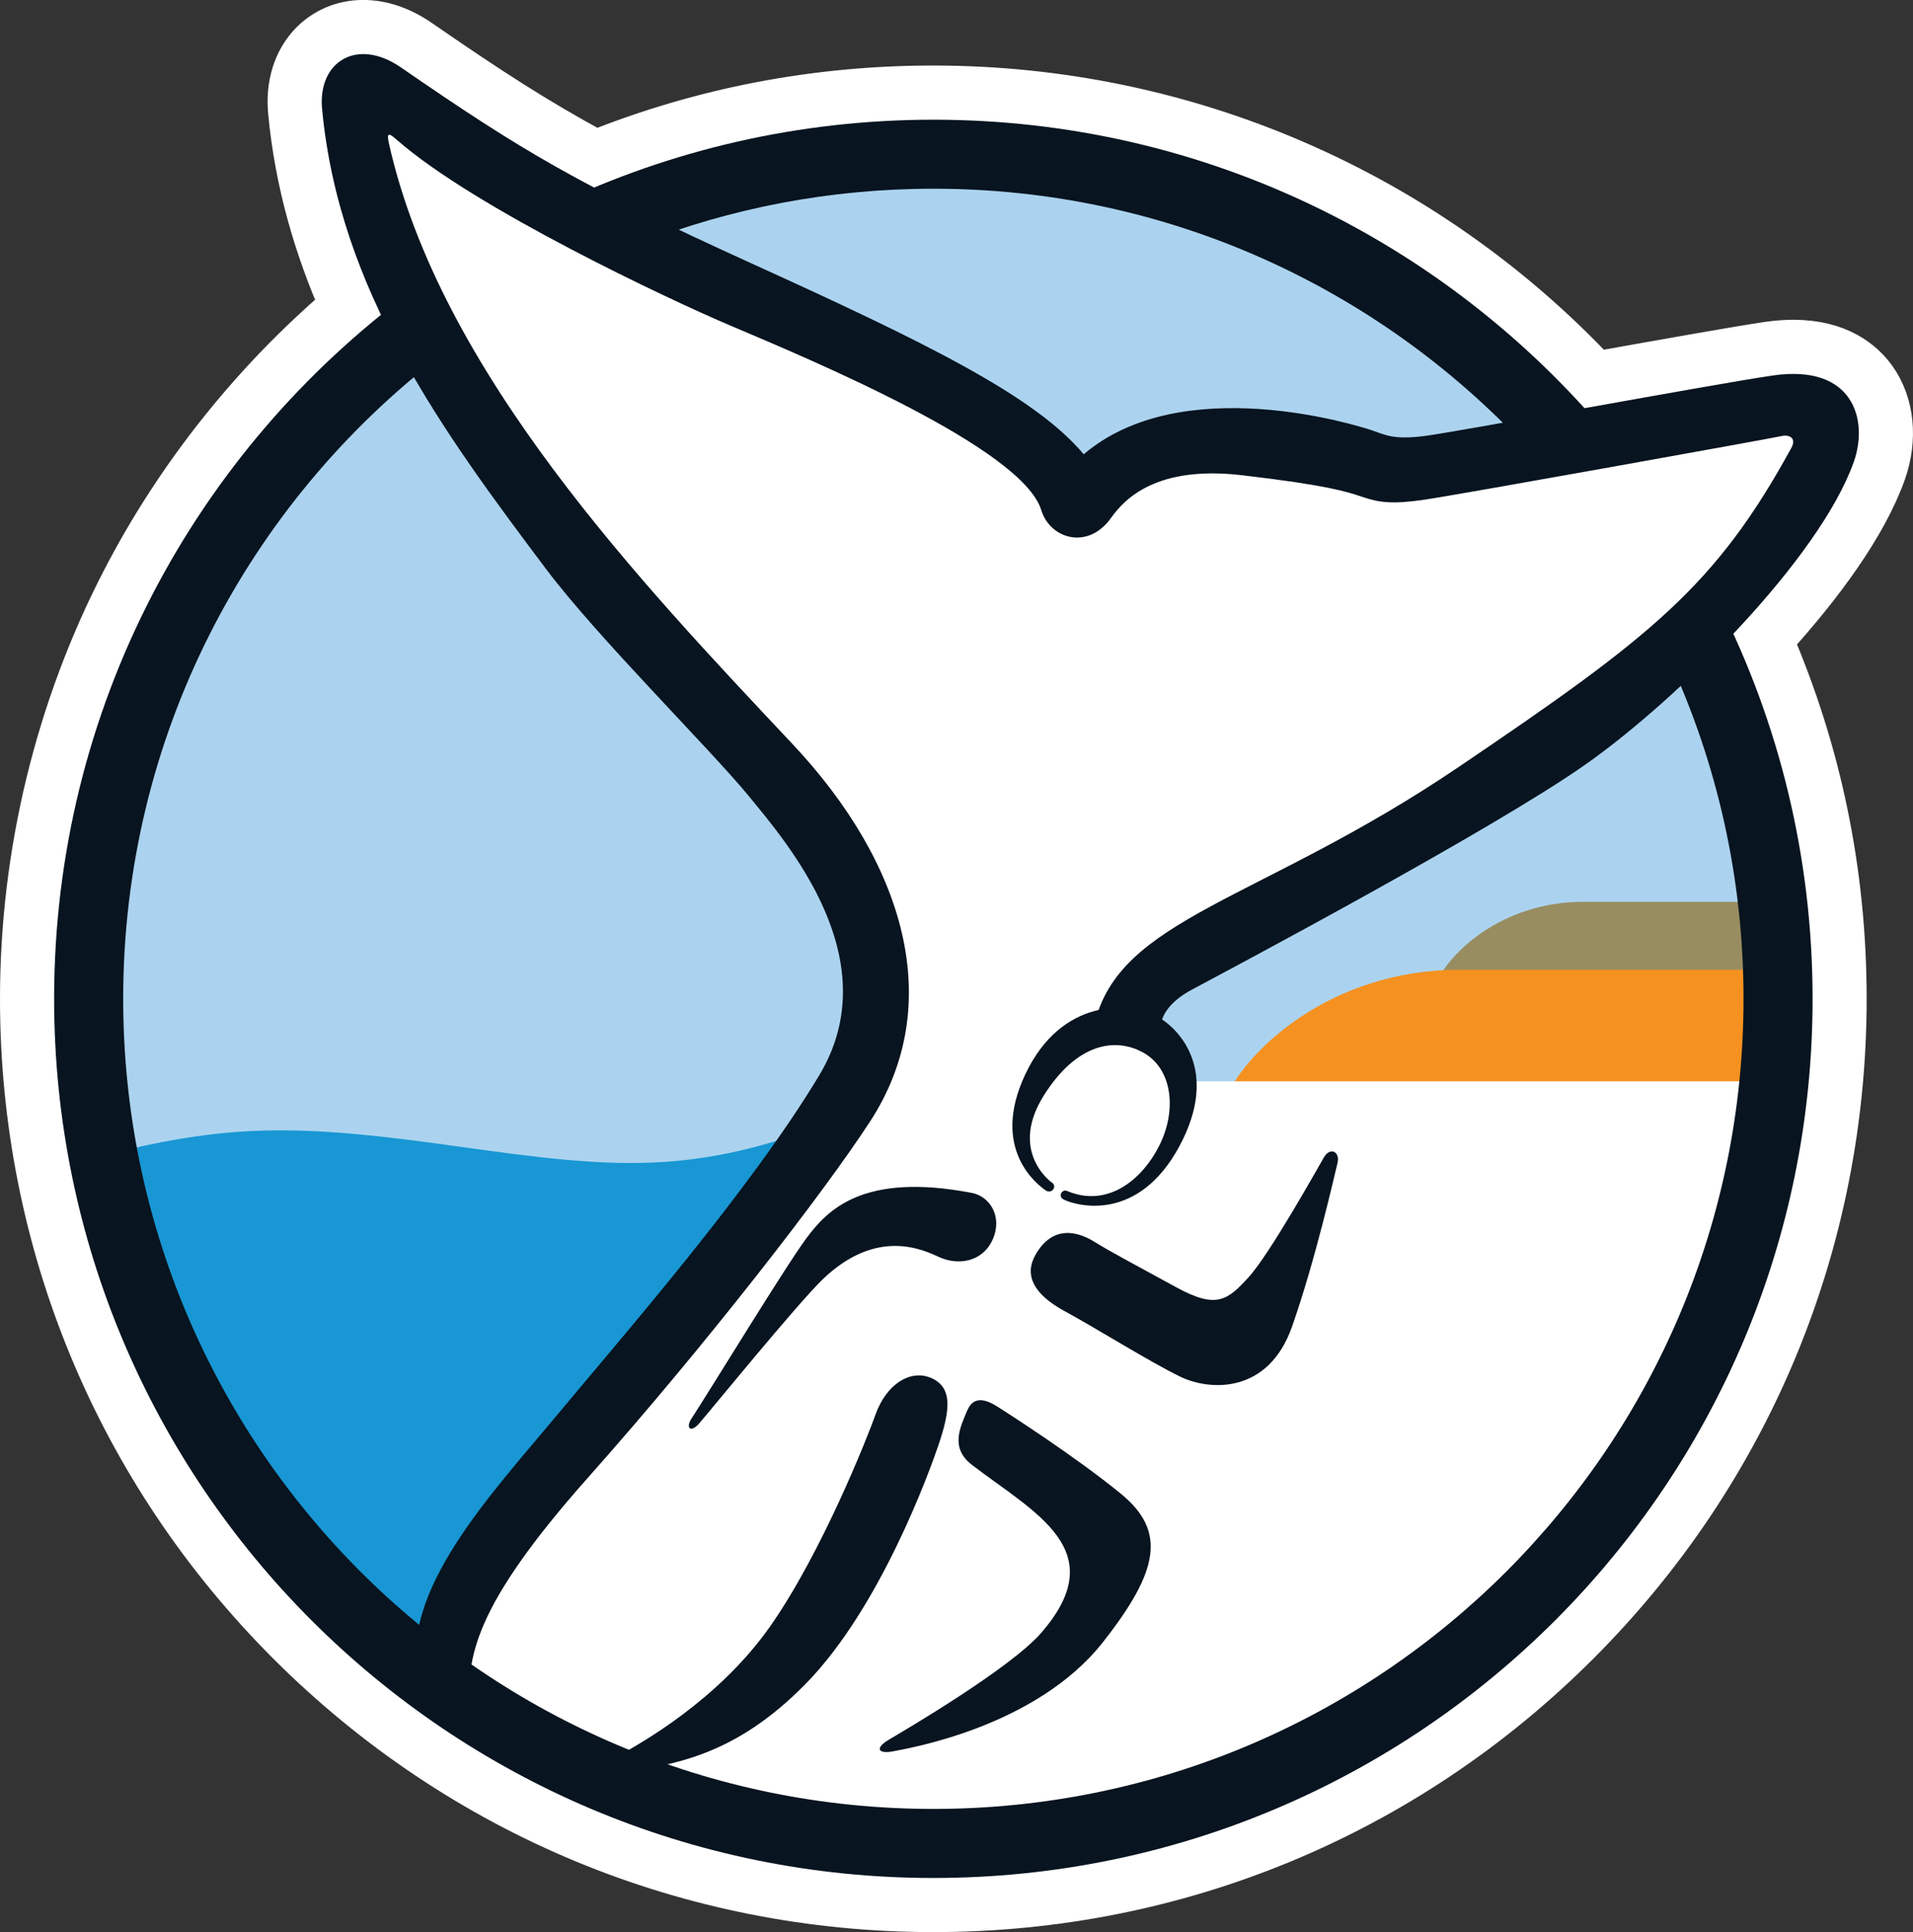
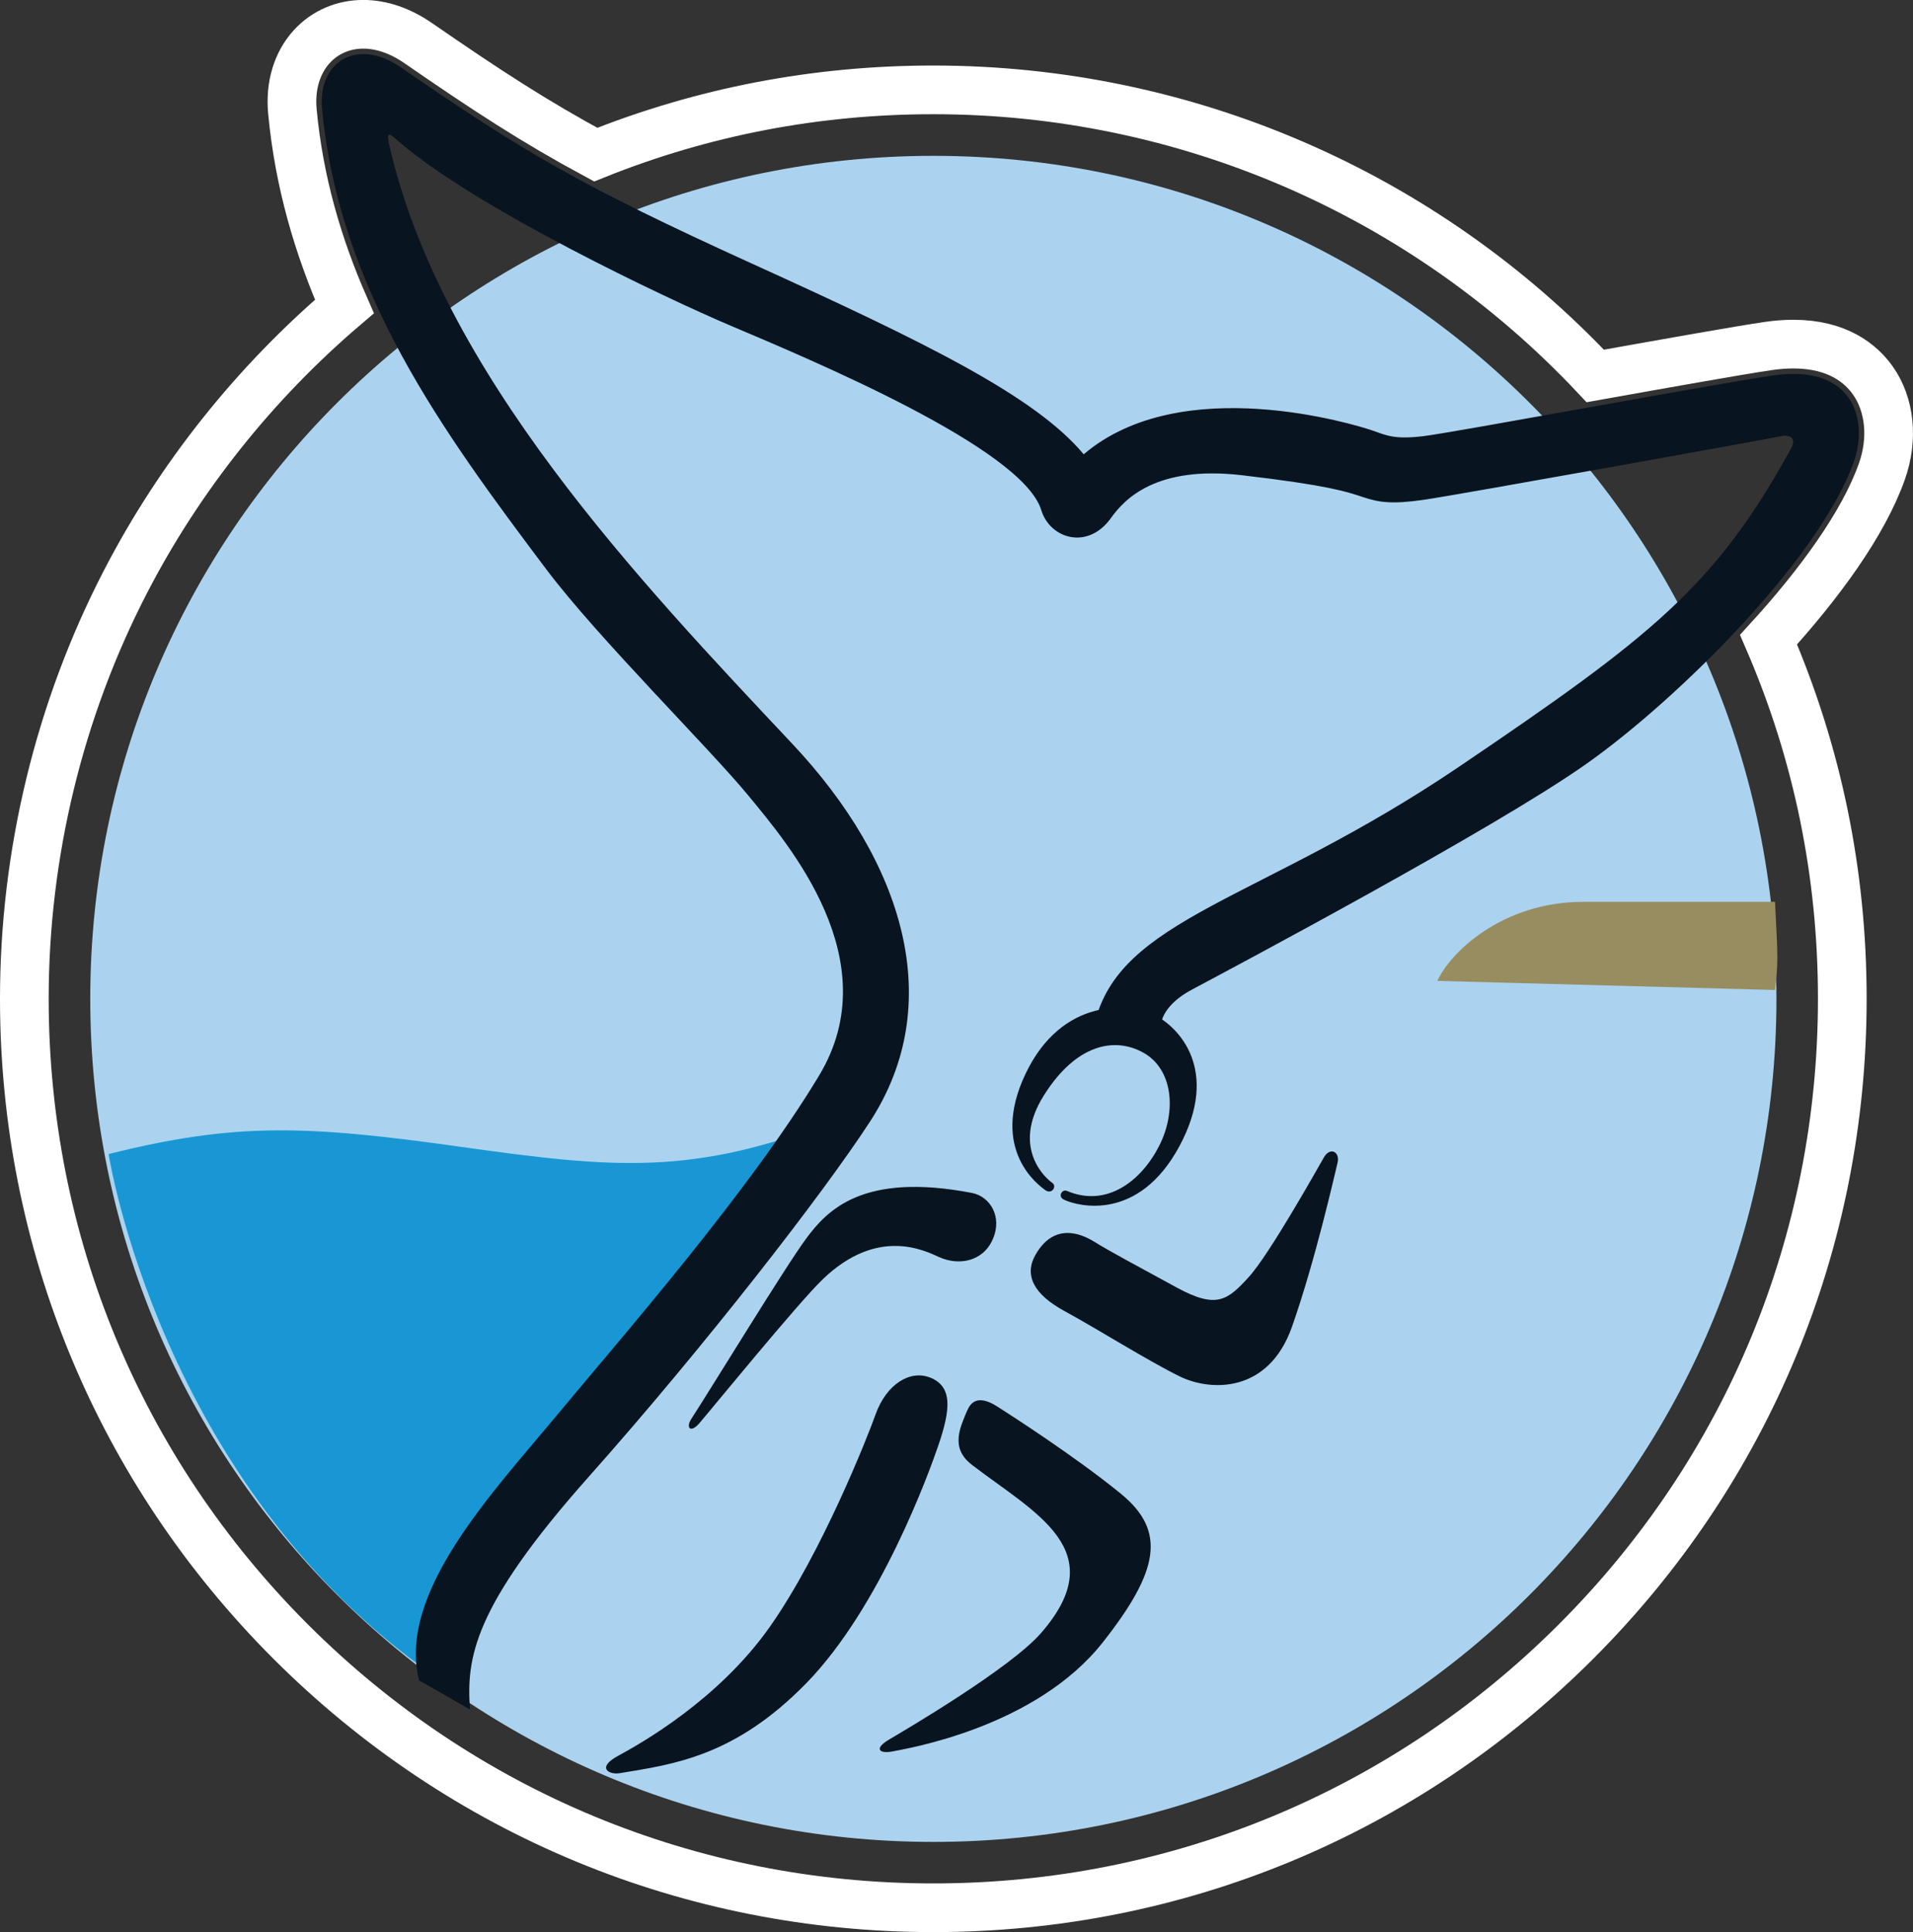
<svg xmlns="http://www.w3.org/2000/svg" id="Capa_2" data-name="Capa 2" viewBox="0 0 352.04 355.59">
  <rect x="0" y="0" width="352.04" height="355.59" fill="#333333" stroke="none" />
  <defs>
    <style>      .cls-1 {        fill: none;        stroke: #fff;        stroke-miterlimit: 10;        stroke-width: 8.96px;      }      .cls-2 {        fill: #08141f;      }      .cls-3 {        fill: #988d60;      }      .cls-4 {        fill: #fff;      }      .cls-5 {        fill: #f59120;      }      .cls-6 {        fill: #abd3ef;      }      .cls-7 {        fill: #1897d4;      }    </style>
  </defs>
  <g id="Capa_1-2" data-name="Capa 1">
    <g>
-       <path class="cls-4" d="M344.64,70.01c-2.15-3.04-6.44-6.68-14.63-6.68-1.45,0-3,.12-4.6.35-5.14.75-18.39,3.11-31.84,5.51-31.58-33.58-75.44-52.65-121.82-52.65-21.55,0-42.4,4.01-62.12,11.92-11.14-6.01-20.01-11.78-32.74-20.57-3.25-2.24-6.72-3.42-10.03-3.42-3.7,0-7.07,1.46-9.49,4.11-2.73,3-4,7.24-3.56,11.92,1.21,12.96,4.72,24.85,9.57,35.91-16.54,14.1-30.36,31.44-40.31,50.69-12.16,23.53-18.59,50.05-18.59,76.71,0,44.68,17.4,86.69,48.99,118.29,31.6,31.59,73.6,49,118.29,49s86.69-17.4,118.28-49c31.6-31.6,48.99-73.6,48.99-118.29,0-23.05-4.56-45.23-13.57-66.09,9.35-10.24,17.46-21.34,20.86-30.96,2.12-6.01,1.49-12.28-1.69-16.77" />
-       <path class="cls-1" d="M344.64,70.01c-2.15-3.04-6.44-6.68-14.63-6.68-1.45,0-3,.12-4.6.35-5.14.75-18.39,3.11-31.84,5.51-31.58-33.58-75.44-52.65-121.82-52.65-21.55,0-42.4,4.01-62.12,11.92-11.14-6.01-20.01-11.78-32.74-20.57-3.25-2.24-6.72-3.42-10.03-3.42-3.7,0-7.07,1.46-9.49,4.11-2.73,3-4,7.24-3.56,11.92,1.21,12.96,4.72,24.85,9.57,35.91-16.54,14.1-30.36,31.44-40.31,50.69-12.16,23.53-18.59,50.05-18.59,76.71,0,44.68,17.4,86.69,48.99,118.29,31.6,31.59,73.6,49,118.29,49s86.69-17.4,118.28-49c31.6-31.6,48.99-73.6,48.99-118.29,0-23.05-4.56-45.23-13.57-66.09,9.35-10.24,17.46-21.34,20.86-30.96,2.12-6.01,1.49-12.28-1.69-16.77Z" />
+       <path class="cls-1" d="M344.64,70.01c-2.15-3.04-6.44-6.68-14.63-6.68-1.45,0-3,.12-4.6.35-5.14.75-18.39,3.11-31.84,5.51-31.58-33.58-75.44-52.65-121.82-52.65-21.55,0-42.4,4.01-62.12,11.92-11.14-6.01-20.01-11.78-32.74-20.57-3.25-2.24-6.72-3.42-10.03-3.42-3.7,0-7.07,1.46-9.49,4.11-2.73,3-4,7.24-3.56,11.92,1.21,12.96,4.72,24.85,9.57,35.91-16.54,14.1-30.36,31.44-40.31,50.69-12.16,23.53-18.59,50.05-18.59,76.71,0,44.68,17.4,86.69,48.99,118.29,31.6,31.59,73.6,49,118.29,49s86.69-17.4,118.28-49c31.6-31.6,48.99-73.6,48.99-118.29,0-23.05-4.56-45.23-13.57-66.09,9.35-10.24,17.46-21.34,20.86-30.96,2.12-6.01,1.49-12.28-1.69-16.77" />
      <path class="cls-6" d="M16.61,183.82C16.61,98.14,86.07,28.68,171.76,28.68s155.15,69.46,155.15,155.15-69.46,155.15-155.15,155.15S16.61,269.51,16.61,183.82" />
      <path class="cls-3" d="M264.52,180.52c2.24-5.04,11.76-14.55,26.87-14.55h35.26c.56,10.95.57,10.85,0,16.23l-62.13-1.68Z" />
-       <path class="cls-5" d="M225.77,201.68c3.57-8.03,18.75-23.21,42.86-23.21h58.47s-1.34,17.41-2.23,25.89l-99.1-2.68Z" />
      <path class="cls-7" d="M19.99,212.39s9.37,60.71,59.81,95.97c4.46-18.75,20.09-39.28,42.41-60.71,22.32-21.43,31.69-41.51,31.69-41.51-26.34,10.27-40.62,8.92-69.19,4.91-28.57-4.02-41.51-4.46-64.72,1.34" />
-       <path class="cls-4" d="M327.1,199h-108.92s-3.12-8.93-10.71-9.82c4.46-12.05,14.73-13.39,24.1-18.75,9.37-5.35,64.73-36.15,79.46-52.67,14.73-16.52,25.89-36.16,25.44-42.41-11.16,0-77.67,11.61-77.67,11.61,0,0-35.27-14.28-58.03,5.35-9.37-11.6-25-20.08-42.85-27.67-17.85-7.59-72.31-35.26-80.79-42.4-8.48-7.14-11.35-4.01-10.71,4.01,2.67,33.93,40.62,80.8,57.13,95.97,16.52,15.18,48.68,47.34,33.93,74.99-3.57,6.7-14.28,24.11-34.37,48.21-20.09,24.11-40.62,42.41-41.51,63.83,13.39,11.6,48.65,29.91,84.37,29.91,48.65,0,88.52-14.66,122.31-53.56,29.46-33.92,34.37-60.26,38.84-86.6" />
      <path class="cls-2" d="M201.41,188.59l12.31,2.16s-1.81-4.66,5.69-8.66c7.5-4,55.51-29.5,72.51-41.5,17-12,42.96-37.85,49.24-55.63,2.68-7.59,0-18.03-14.95-15.85-10.71,1.56-58.7,10.49-64.28,11.16-5.58.67-6.92-.22-9.6-1.12-2.68-.89-34.82-10.94-52.9,4.46-8.93-10.71-29.01-20.53-60.93-35.04-31.91-14.51-42.4-20.76-64.72-36.16-8.11-5.6-15.31-1.01-14.51,7.59,3.12,33.48,22.32,59.59,41.29,84.81,9.51,12.63,30.13,33.03,37.27,41.74,7.14,8.71,25.67,30.13,12.94,51.33-12.72,21.2-36.16,47.99-48.21,62.49-12.05,14.5-29.46,32.81-25.44,48.88l9.37,5.36c-.67-9.38.45-18.75,21.87-42.85,21.43-24.1,43.25-52.26,51.78-65.4,14.06-21.65,6.25-47.56-14.28-69.41-27.9-29.69-64.95-68.52-74.32-110.7-.49-2.22.35-1.5,1.56-.45,14.29,12.5,49.85,29.26,61.38,34.15,14.73,6.25,53.64,22.48,57.14,33.93,1.62,5.3,8.58,7.41,12.83,1.45,2.51-3.52,8.37-9.71,24.1-7.87,15.74,1.84,19.25,3.01,22.26,4.02,3.02,1.01,5.36,1.34,11.22.5,5.86-.84,64.45-11.38,65.78-11.72,1.34-.33,2.89.27,1.84,2.18-13.95,25.5-25.8,34.75-61.27,58.75-36.6,24.77-62.49,27.67-66.99,47.39" />
      <path class="cls-2" d="M148.38,227.91c3.85-5.19,10.38-12.22,30.46-8.37,3.33.64,5.69,4.35,3.85,8.54-1.84,4.19-6.36,4.85-9.82,3.29-2.83-1.28-11.38-5.58-21.42,4.02-4.57,4.37-21.2,24.77-22.77,26.56-1.56,1.79-2.45.89-1.56-.67,3.68-5.64,17.41-28.18,21.26-33.37M190.56,230.92c-2.08,3.65-.5,7.2,5.36,10.38,5.86,3.18,15.74,9.38,21.26,12.05,5.52,2.68,16.24,3.18,20.59-9.21,4.35-12.39,7.87-28.12,8.37-30.13.5-2.01-1.34-3.02-2.51-1-1.17,2.01-10.04,17.91-13.89,22.09-3.85,4.19-5.86,5.86-13.22,1.84-7.37-4.02-12.39-6.7-15.07-8.37-2.68-1.68-7.53-3.51-10.88,2.34M195.87,220.82c2.51,1.17,13.66,4.13,21.2-9.93,7.53-14.06-.22-21.98-4.74-24.16-4.52-2.18-16.9-3.18-23.6,10.88-6.7,14.06,2.48,20.59,3.65,21.43,1.17.84,2.22-.72,1.22-1.39-1-.67-7.63-6.3-1.52-16.03,5.91-9.43,13-10.88,18.36-7.87,5.36,3.01,6.14,10.66,2.9,17.08-3.27,6.49-9.67,11.47-17,8.34-.9-.38-1.81,1.09-.46,1.65M171.14,253.52c-3.62-1.45-8.03,1.17-10.04,6.86-1.39,3.94-9.88,25.44-19.42,39-9.54,13.56-23.94,21.59-27.95,23.77-4.02,2.18-1.67,3.51.34,3.18,9.79-1.63,21.09-3.01,34.32-16.57,13.66-14,22.66-38.98,24.27-43.69,2.29-6.71,2.68-10.88-1.51-12.56M178.01,259.54c-1.23,2.99-3.29,6.88.84,10.04,11.55,8.87,26.02,15.71,12.72,30.97-5.69,6.53-25.11,17.91-27.95,19.59-2.85,1.68-1.84,2.68.67,2.18,2.51-.5,26.28-4.35,38.67-20.09,10.32-13.11,11.72-20.42,3.35-27.29-8.37-6.86-20.92-14.9-22.76-16.07-1.84-1.17-4.35-2.18-5.52.67" />
-       <path class="cls-2" d="M333.56,183.82c0,89.36-72.44,161.8-161.8,161.8S9.96,273.18,9.96,183.82c0-53.49,25.96-100.91,65.96-130.36l5.3,11.91c-35.59,27.25-58.55,70.16-58.55,118.45,0,82.34,66.75,149.09,149.09,149.09s149.09-66.75,149.09-149.09c0-22.32-4.91-43.48-13.7-62.49l9.17-10.23c11.02,21.87,17.24,46.57,17.24,72.72M117.62,44.88c16.78-6.55,35.04-10.15,54.14-10.15,43.07,0,81.87,18.28,109.09,47.49l15.05-2.15c-29.68-35.47-74.27-58.04-124.14-58.04-24.83,0-48.35,5.6-69.38,15.59l15.24,7.26Z" />
    </g>
  </g>
</svg>